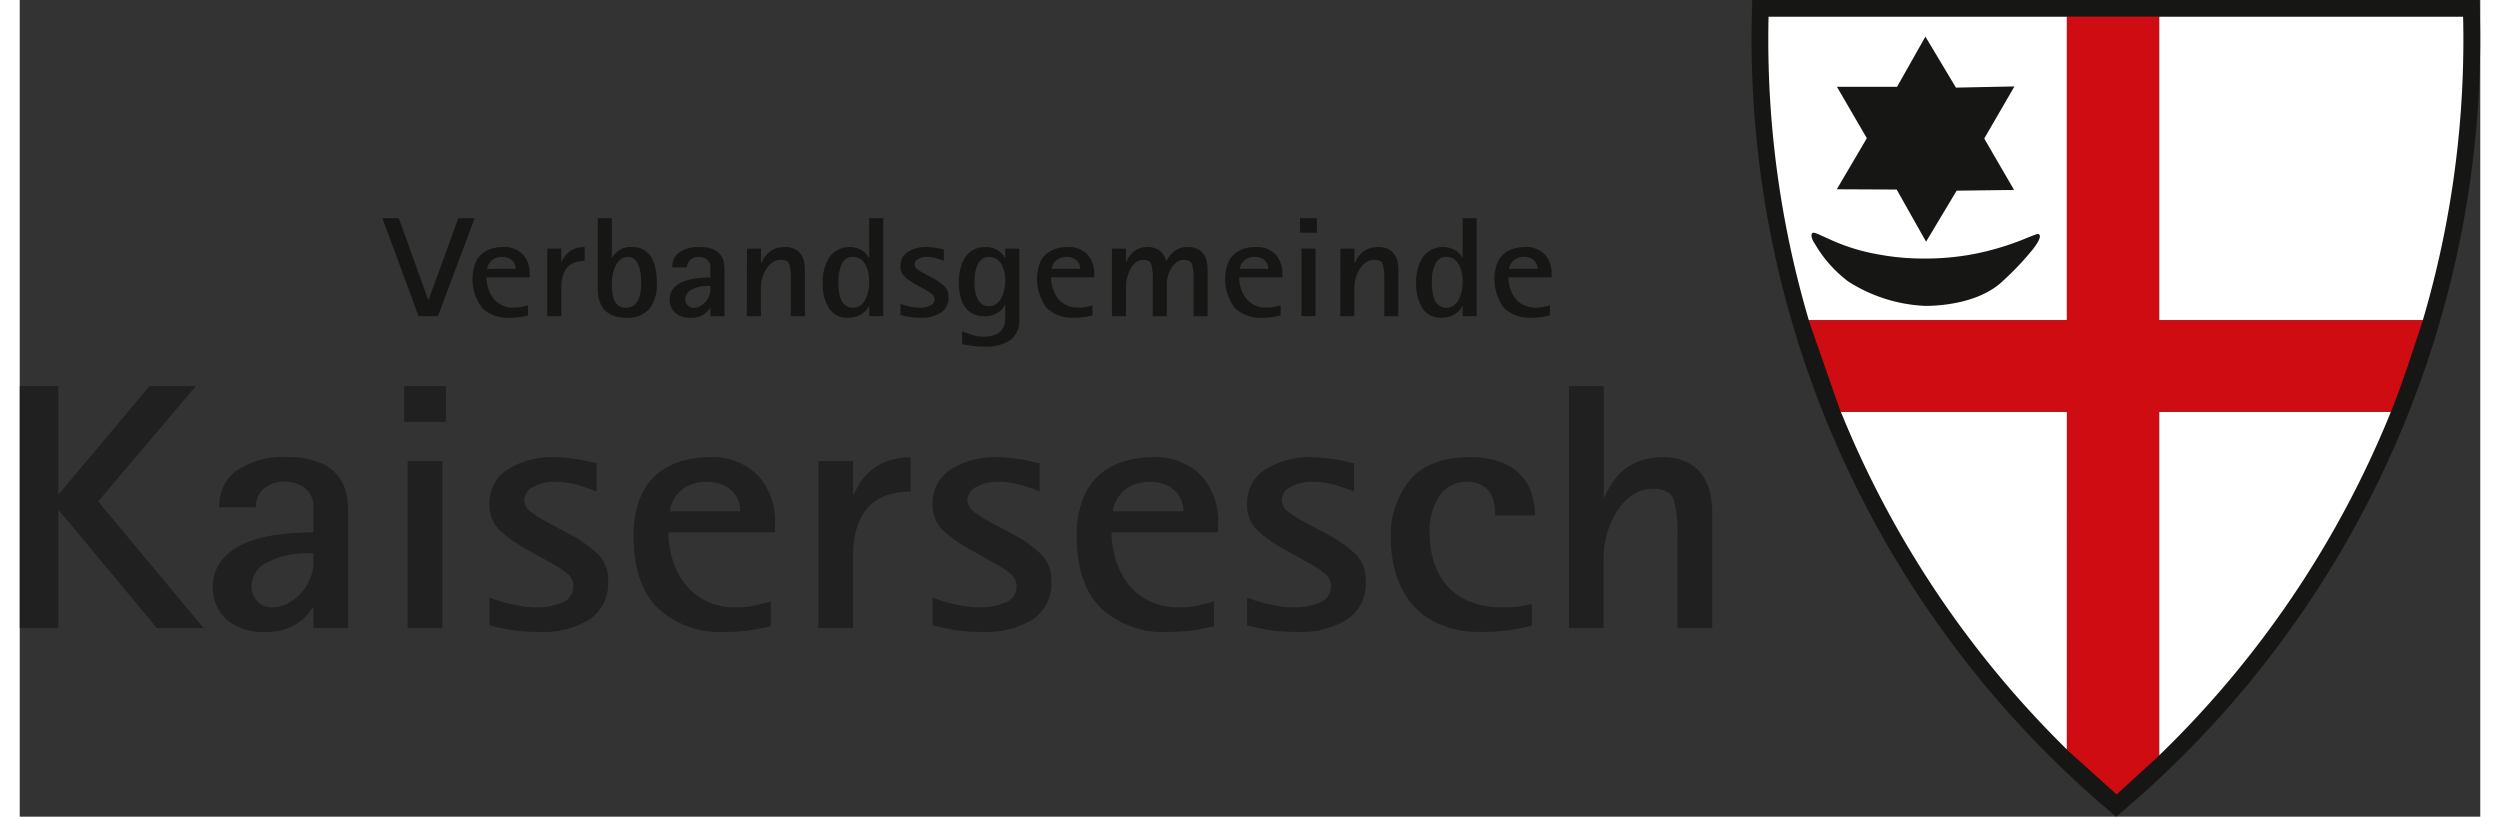
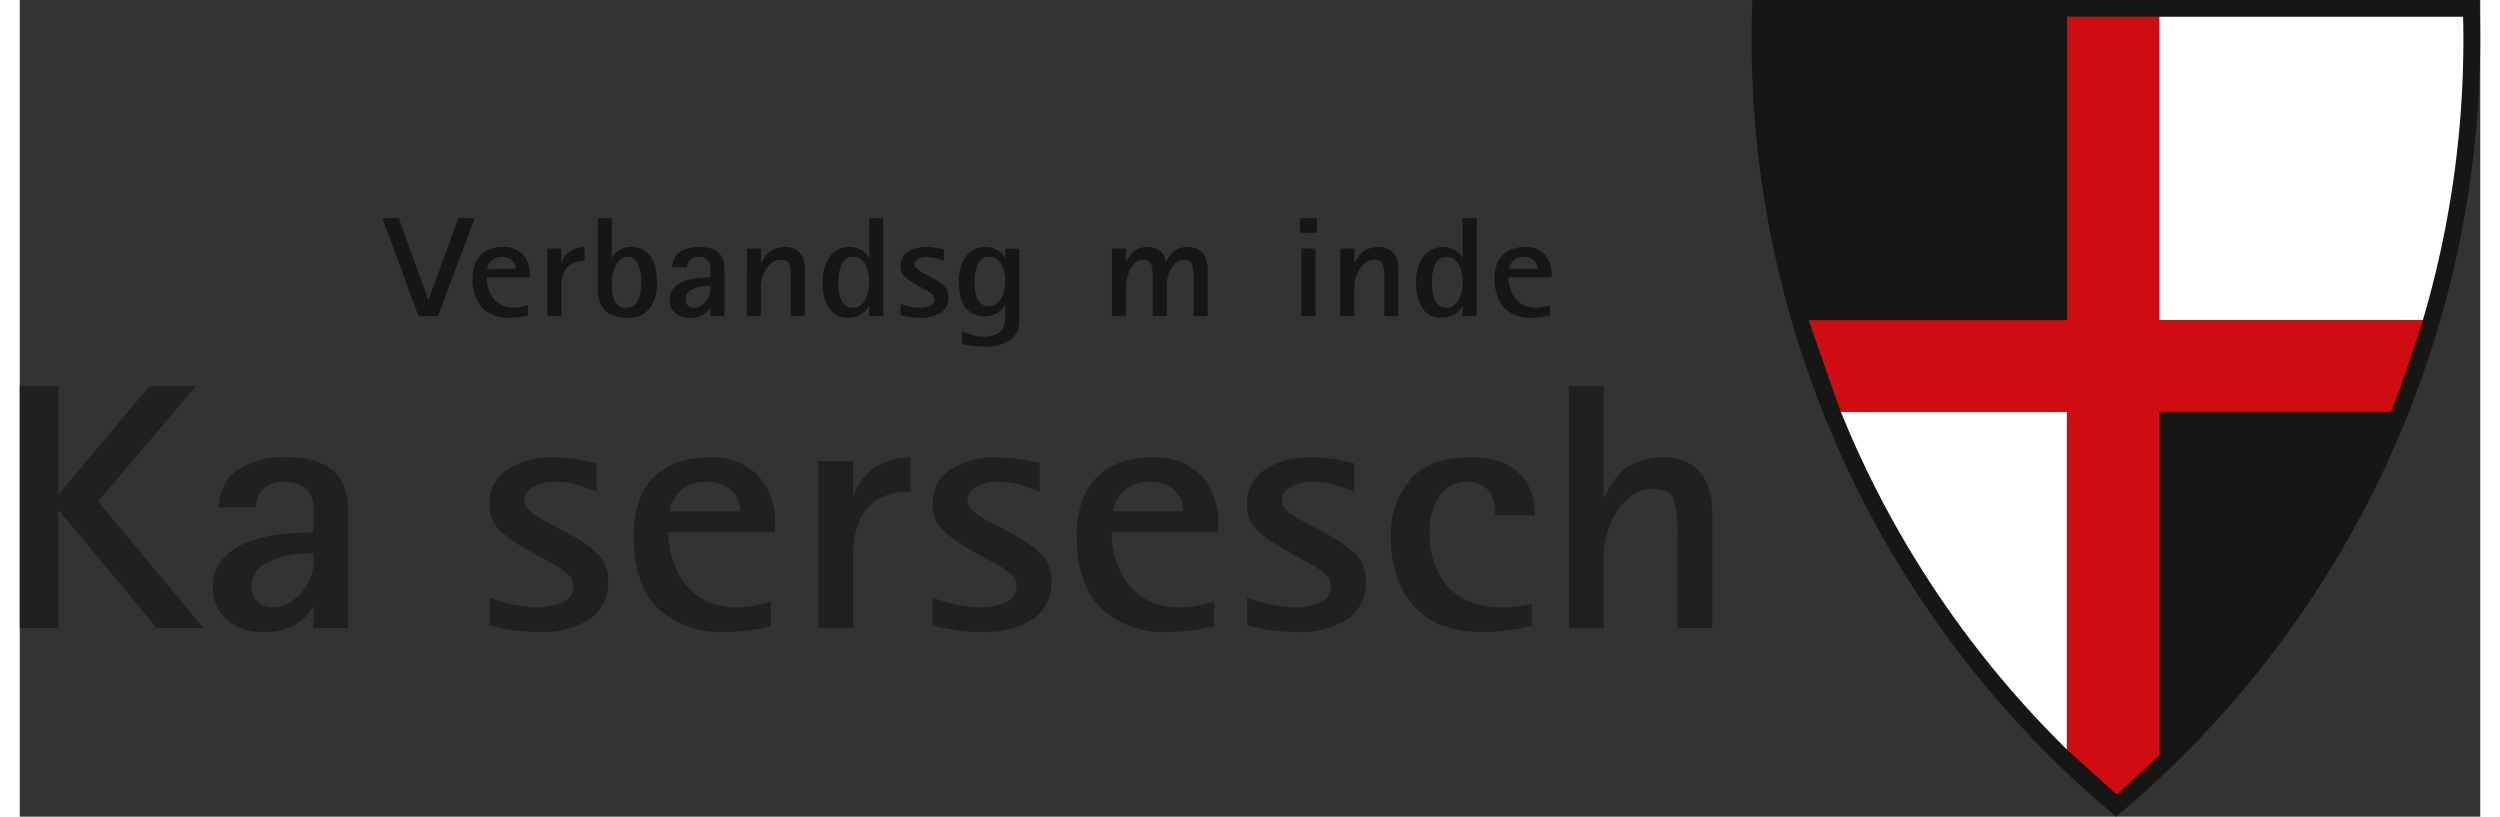
<svg xmlns="http://www.w3.org/2000/svg" height="49" viewBox="0 0 235.007 78" width="150">
  <rect x="0" y="0" width="235.007" height="78" fill="#333333" stroke="none" />
  <defs>
    <style>.a{fill:#161615;}.b{opacity:0.65;}.c{fill:#cf0c12;}.d{fill:#fff;}.e{fill:none;stroke:#161615;stroke-miterlimit:3.864;stroke-width:0;}</style>
  </defs>
  <g transform="translate(-61.987 -49.332)">
    <g transform="translate(96.627 70.173)">
      <path class="a" d="M148.849,101.592h1.568l2.808,7.81h.03l2.837-7.81h1.568l-3.51,9.356H152.3Z" transform="translate(-148.849 -101.592)" />
      <path class="a" d="M175.724,115.03l-.075.014q-.478.108-.836.156a6.769,6.769,0,0,1-.866.047,3.526,3.526,0,0,1-2.591-.922,4.517,4.517,0,0,1-.635-4.366,2.272,2.272,0,0,1,.762-.936,2.8,2.8,0,0,1,.934-.421,4,4,0,0,1,.9-.108,2.487,2.487,0,0,1,1.911.7,2.654,2.654,0,0,1,.658,1.885v.311h-4.123a3.612,3.612,0,0,0,.142.99,3.056,3.056,0,0,0,.455.943,2.285,2.285,0,0,0,.822.7,2.552,2.552,0,0,0,1.195.264,3.35,3.35,0,0,0,.68-.061q.291-.06.62-.156l.045-.014Zm-1.18-4.447a1.218,1.218,0,0,0-.06-.366,1.06,1.06,0,0,0-.209-.366,1.127,1.127,0,0,0-.411-.292,1.532,1.532,0,0,0-.62-.116,1.562,1.562,0,0,0-.665.13,1.284,1.284,0,0,0-.44.319,1.322,1.322,0,0,0-.239.379.9.9,0,0,0-.075.312Z" transform="translate(-161.819 -105.742)" />
      <path class="a" d="M188.323,108.644h1.344v1.3h.03a2.67,2.67,0,0,1,.247-.475,2.137,2.137,0,0,1,.418-.468,2.082,2.082,0,0,1,.65-.366,2.552,2.552,0,0,1,.881-.142v1.329a2.955,2.955,0,0,0-.873.122,1.759,1.759,0,0,0-.7.414,1.943,1.943,0,0,0-.478.786,3.733,3.733,0,0,0-.172,1.214V115.1h-1.344Z" transform="translate(-172.581 -105.742)" />
      <path class="a" d="M201.765,105.375h.03a1.951,1.951,0,0,1,.642-.7,2.028,2.028,0,0,1,1.21-.332,2.275,2.275,0,0,1,1.18.284,2.015,2.015,0,0,1,.747.773,3.621,3.621,0,0,1,.381,1.091,7.105,7.105,0,0,1,.112,1.295,3.819,3.819,0,0,1-.694,2.434,2.625,2.625,0,0,1-2.188.875,3.237,3.237,0,0,1-1.516-.305,2.036,2.036,0,0,1-.837-.753,2.642,2.642,0,0,1-.336-.881,5.187,5.187,0,0,1-.075-.882v-6.685h1.344Zm.03,3.227a2.707,2.707,0,0,0,.164.739,1.335,1.335,0,0,0,.411.583,1.138,1.138,0,0,0,.739.224,1.239,1.239,0,0,0,.71-.2,1.329,1.329,0,0,0,.455-.536,2.686,2.686,0,0,0,.231-.759,5.734,5.734,0,0,0,.067-.908,6.518,6.518,0,0,0-.052-.827,3.69,3.69,0,0,0-.187-.78,1.452,1.452,0,0,0-.4-.61.96.96,0,0,0-.658-.238,1.045,1.045,0,0,0-.679.238,1.743,1.743,0,0,0-.47.61,3.488,3.488,0,0,0-.269.794,3.717,3.717,0,0,0-.09.772Q201.765,108.223,201.795,108.6Z" transform="translate(-179.854 -101.592)" />
      <path class="a" d="M221.531,114.3h-.03a1.755,1.755,0,0,1-.642.651,2.175,2.175,0,0,1-1.195.3,2.126,2.126,0,0,1-1.494-.481,1.625,1.625,0,0,1-.522-1.254,1.6,1.6,0,0,1,.336-1.03,2.247,2.247,0,0,1,.9-.658,4.927,4.927,0,0,1,1.232-.332,10.186,10.186,0,0,1,1.419-.095v-1.125a.954.954,0,0,0-.381-.63,1.24,1.24,0,0,0-.71-.2,1.152,1.152,0,0,0-.851.285.96.96,0,0,0-.284.705h-1.419a1.95,1.95,0,0,1,.142-.753,1.578,1.578,0,0,1,.441-.6,3.147,3.147,0,0,1,2.076-.583,3.019,3.019,0,0,1,1.3.237,1.65,1.65,0,0,1,.709.583,1.812,1.812,0,0,1,.269.672,4.234,4.234,0,0,1,.053.678V115.1h-1.344Zm-.269-2.088a3.11,3.11,0,0,0-1.486.339,1.025,1.025,0,0,0-.634.922.8.8,0,0,0,.232.6.745.745,0,0,0,.545.231,1.331,1.331,0,0,0,.627-.156,1.766,1.766,0,0,0,.523-.414,1.911,1.911,0,0,0,.343-.562,1.615,1.615,0,0,0,.12-.59v-.366Z" transform="translate(-190.211 -105.742)" />
      <path class="a" d="M236.149,108.644h1.344v1.383h.03a4.658,4.658,0,0,1,.276-.508,2.365,2.365,0,0,1,.418-.488,2.041,2.041,0,0,1,.657-.386,2.565,2.565,0,0,1,.9-.149,2.032,2.032,0,0,1,.963.2,1.55,1.55,0,0,1,.59.529,2.018,2.018,0,0,1,.284.684,3.493,3.493,0,0,1,.075.712V115.1h-1.344v-3.525a4.766,4.766,0,0,0-.15-1.458q-.15-.4-.821-.4a1.34,1.34,0,0,0-.747.224,2.058,2.058,0,0,0-.6.61,3.229,3.229,0,0,0-.4.861,3.29,3.29,0,0,0-.142.949V115.1h-1.344Z" transform="translate(-201.334 -105.742)" />
      <path class="a" d="M258.75,109.958h-.03a1.327,1.327,0,0,1-.209.352,1.97,1.97,0,0,1-.388.366,2.2,2.2,0,0,1-.59.3,2.368,2.368,0,0,1-.784.122,2.054,2.054,0,0,1-1.836-.895,4.2,4.2,0,0,1-.6-2.372,4.358,4.358,0,0,1,.657-2.556,2.4,2.4,0,0,1,3.114-.6,1.77,1.77,0,0,1,.634.712h.03v-3.8h1.344v9.356H258.75Zm-2.89-1.383a3.035,3.035,0,0,0,.194.759,1.413,1.413,0,0,0,.425.583,1.123,1.123,0,0,0,.732.231,1.136,1.136,0,0,0,.687-.217,1.6,1.6,0,0,0,.485-.583,3.166,3.166,0,0,0,.276-.793,4.14,4.14,0,0,0,.09-.847,4.635,4.635,0,0,0-.083-.875,2.836,2.836,0,0,0-.261-.773,1.522,1.522,0,0,0-.478-.556,1.241,1.241,0,0,0-.731-.211,1.106,1.106,0,0,0-1.061.658,4,4,0,0,0-.329,1.769A6.657,6.657,0,0,0,255.86,108.575Z" transform="translate(-212.255 -101.592)" />
      <path class="a" d="M275.869,111.383l.149.081a5.111,5.111,0,0,1,1.113.787,1.409,1.409,0,0,1,.381,1.044,1.66,1.66,0,0,1-.709,1.464,3.427,3.427,0,0,1-1.964.488,6.584,6.584,0,0,1-1.023-.068q-.426-.068-.844-.176a.125.125,0,0,1-.045-.014v-1.071c.069.028.164.061.284.1s.259.081.418.122.339.077.538.108a3.552,3.552,0,0,0,.553.047,2.51,2.51,0,0,0,1.023-.189.654.654,0,0,0,.426-.638.6.6,0,0,0-.224-.468,3.831,3.831,0,0,0-.672-.441c-.07-.036-.149-.081-.239-.136l-.687-.379-.015-.014a4.82,4.82,0,0,1-1.038-.746,1.337,1.337,0,0,1-.366-.99,1.519,1.519,0,0,1,.695-1.329,3.184,3.184,0,0,1,1.83-.474,6.52,6.52,0,0,1,1.3.163c.15.036.254.058.313.068v1.1l-.03-.014a6.972,6.972,0,0,0-.731-.251,3.157,3.157,0,0,0-.867-.116,1.635,1.635,0,0,0-.814.2.571.571,0,0,0-.351.495.557.557,0,0,0,.217.441,3.76,3.76,0,0,0,.65.414c.05.028.1.059.164.1Z" transform="translate(-223.445 -105.742)" />
      <path class="a" d="M292.676,115.355a2.374,2.374,0,0,1-.829,2.007,3.993,3.993,0,0,1-2.457.637,9.64,9.64,0,0,1-1.232-.068q-.516-.069-.948-.163v-1.233a10.211,10.211,0,0,0,.993.366,3.585,3.585,0,0,0,1.053.149,2.778,2.778,0,0,0,1.165-.2,1.445,1.445,0,0,0,.627-.508,1.565,1.565,0,0,0,.239-.617,5.159,5.159,0,0,0,.045-.718v-1h-.03a1.694,1.694,0,0,1-.642.732,2.193,2.193,0,0,1-1.314.366,2.4,2.4,0,0,1-1.15-.257,2,2,0,0,1-.762-.712,3.267,3.267,0,0,1-.411-1.024,5.675,5.675,0,0,1-.127-1.234,5.51,5.51,0,0,1,.15-1.315,3.448,3.448,0,0,1,.455-1.078,2.122,2.122,0,0,1,.792-.725,2.4,2.4,0,0,1,1.143-.257,2.071,2.071,0,0,1,1.225.339,1.834,1.834,0,0,1,.642.705h.03v-.895h1.344Zm-4.234-2.739a2.851,2.851,0,0,0,.2.732,1.459,1.459,0,0,0,.426.576,1.072,1.072,0,0,0,.695.223,1.163,1.163,0,0,0,.717-.223,1.691,1.691,0,0,0,.486-.583,3.06,3.06,0,0,0,.276-.786,4.049,4.049,0,0,0,.09-.834,3.975,3.975,0,0,0-.082-.793,2.745,2.745,0,0,0-.262-.739,1.455,1.455,0,0,0-.485-.543,1.28,1.28,0,0,0-.725-.2,1.068,1.068,0,0,0-.694.224,1.448,1.448,0,0,0-.425.583,3.2,3.2,0,0,0-.209.759,5.818,5.818,0,0,0-.007,1.607Z" transform="translate(-231.843 -105.742)" />
-       <path class="a" d="M310.924,115.03l-.075.014q-.478.108-.836.156a6.757,6.757,0,0,1-.866.047,3.527,3.527,0,0,1-2.591-.922,4.517,4.517,0,0,1-.635-4.366,2.272,2.272,0,0,1,.762-.936,2.8,2.8,0,0,1,.934-.421,4,4,0,0,1,.9-.108,2.488,2.488,0,0,1,1.912.7,2.655,2.655,0,0,1,.657,1.885v.311h-4.122a3.6,3.6,0,0,0,.142.99,3.029,3.029,0,0,0,.455.943,2.28,2.28,0,0,0,.822.7,2.552,2.552,0,0,0,1.195.264,3.344,3.344,0,0,0,.68-.061q.291-.06.62-.156l.044-.014Zm-1.18-4.447a1.227,1.227,0,0,0-.059-.366,1.069,1.069,0,0,0-.21-.366,1.126,1.126,0,0,0-.41-.292,1.534,1.534,0,0,0-.62-.116,1.557,1.557,0,0,0-.664.13,1.288,1.288,0,0,0-.441.319,1.312,1.312,0,0,0-.239.379.887.887,0,0,0-.075.312Z" transform="translate(-243.102 -105.742)" />
      <path class="a" d="M323.562,108.644h1.344v1.288h.03a3.557,3.557,0,0,1,.246-.474,2.333,2.333,0,0,1,.374-.455,1.81,1.81,0,0,1,.575-.366,2.06,2.06,0,0,1,.791-.142,2.23,2.23,0,0,1,.777.122,1.6,1.6,0,0,1,.545.325,1.471,1.471,0,0,1,.329.441,1.94,1.94,0,0,1,.157.481h.03a2.708,2.708,0,0,1,.731-.949,1.912,1.912,0,0,1,1.285-.42,2.115,2.115,0,0,1,.986.2,1.48,1.48,0,0,1,.59.529,2.1,2.1,0,0,1,.276.684,3.49,3.49,0,0,1,.075.712V115.1h-1.344v-3.525a4.56,4.56,0,0,0-.156-1.465q-.157-.392-.829-.393a1.012,1.012,0,0,0-.583.2,1.936,1.936,0,0,0-.508.536,2.944,2.944,0,0,0-.351.746,2.735,2.735,0,0,0-.127.814V115.1H327.46v-3.525a4.8,4.8,0,0,0-.149-1.458q-.15-.4-.792-.4a1.048,1.048,0,0,0-.642.224,1.911,1.911,0,0,0-.516.61,3.543,3.543,0,0,0-.336.855,3.837,3.837,0,0,0-.119.956V115.1h-1.344Z" transform="translate(-253.887 -105.742)" />
-       <path class="a" d="M355.978,115.03l-.075.014q-.478.108-.836.156a6.769,6.769,0,0,1-.866.047,3.526,3.526,0,0,1-2.591-.922,4.517,4.517,0,0,1-.635-4.366,2.272,2.272,0,0,1,.762-.936,2.8,2.8,0,0,1,.934-.421,4,4,0,0,1,.9-.108,2.487,2.487,0,0,1,1.912.7,2.654,2.654,0,0,1,.658,1.885v.311H352.02a3.629,3.629,0,0,0,.142.99,3.066,3.066,0,0,0,.456.943,2.281,2.281,0,0,0,.822.7,2.552,2.552,0,0,0,1.195.264,3.352,3.352,0,0,0,.68-.061q.291-.06.619-.156l.045-.014Zm-1.18-4.447a1.217,1.217,0,0,0-.06-.366,1.059,1.059,0,0,0-.209-.366,1.128,1.128,0,0,0-.411-.292,1.532,1.532,0,0,0-.62-.116,1.562,1.562,0,0,0-.665.13,1.29,1.29,0,0,0-.44.319,1.329,1.329,0,0,0-.239.379.9.9,0,0,0-.075.312Z" transform="translate(-270.188 -105.742)" />
      <path class="a" d="M368.614,101.592h1.613v1.383h-1.613Zm.135,2.9h1.344v6.454h-1.344Z" transform="translate(-280.973 -101.592)" />
      <path class="a" d="M378.276,108.644h1.345v1.383h.029a4.742,4.742,0,0,1,.276-.508,2.341,2.341,0,0,1,.418-.488,2.035,2.035,0,0,1,.657-.386,2.561,2.561,0,0,1,.9-.149,2.033,2.033,0,0,1,.964.2,1.549,1.549,0,0,1,.59.529,2.026,2.026,0,0,1,.284.684,3.518,3.518,0,0,1,.075.712V115.1h-1.344v-3.525a4.782,4.782,0,0,0-.149-1.458q-.15-.4-.822-.4a1.34,1.34,0,0,0-.747.224,2.064,2.064,0,0,0-.6.61,3.267,3.267,0,0,0-.4.861,3.3,3.3,0,0,0-.142.949V115.1h-1.345Z" transform="translate(-286.781 -105.742)" />
      <path class="a" d="M400.877,109.958h-.03a1.325,1.325,0,0,1-.209.352,1.968,1.968,0,0,1-.388.366,2.2,2.2,0,0,1-.59.3,2.367,2.367,0,0,1-.784.122,2.055,2.055,0,0,1-1.837-.895,4.209,4.209,0,0,1-.6-2.372,4.356,4.356,0,0,1,.657-2.556,2.4,2.4,0,0,1,3.114-.6,1.77,1.77,0,0,1,.635.712h.03v-3.8h1.344v9.356h-1.344Zm-2.89-1.383a3.051,3.051,0,0,0,.194.759,1.418,1.418,0,0,0,.426.583,1.121,1.121,0,0,0,.731.231,1.135,1.135,0,0,0,.687-.217,1.6,1.6,0,0,0,.486-.583,3.167,3.167,0,0,0,.276-.793,4.108,4.108,0,0,0,.09-.847,4.63,4.63,0,0,0-.082-.875,2.807,2.807,0,0,0-.262-.773,1.523,1.523,0,0,0-.477-.556,1.242,1.242,0,0,0-.732-.211,1.105,1.105,0,0,0-1.06.658,3.984,3.984,0,0,0-.329,1.769A6.75,6.75,0,0,0,397.987,108.575Z" transform="translate(-297.702 -101.592)" />
      <path class="a" d="M420.469,115.03l-.075.014q-.478.108-.836.156a6.756,6.756,0,0,1-.866.047,3.525,3.525,0,0,1-2.591-.922,4.518,4.518,0,0,1-.635-4.366,2.272,2.272,0,0,1,.762-.936,2.8,2.8,0,0,1,.934-.421,4,4,0,0,1,.9-.108,2.488,2.488,0,0,1,1.912.7,2.655,2.655,0,0,1,.657,1.885v.311h-4.122a3.6,3.6,0,0,0,.142.99,3.031,3.031,0,0,0,.455.943,2.28,2.28,0,0,0,.822.7,2.551,2.551,0,0,0,1.195.264,3.344,3.344,0,0,0,.68-.061q.291-.06.62-.156l.044-.014Zm-1.18-4.447a1.228,1.228,0,0,0-.059-.366,1.071,1.071,0,0,0-.21-.366,1.126,1.126,0,0,0-.41-.292,1.534,1.534,0,0,0-.62-.116,1.557,1.557,0,0,0-.664.13,1.288,1.288,0,0,0-.441.319,1.31,1.31,0,0,0-.239.379.887.887,0,0,0-.075.312Z" transform="translate(-308.961 -105.742)" />
    </g>
    <g class="b" transform="translate(61.987 86.205)">
      <path class="a" d="M61.987,141.792h3.69v10.284h.074l8.635-10.284h4.428l-9.336,11.021,10.073,12.093H75.087l-9.336-11.221h-.074v11.221h-3.69Z" transform="translate(-61.987 -141.792)" />
      <path class="a" d="M117.846,173.181h-.074a4.34,4.34,0,0,1-1.586,1.608,5.373,5.373,0,0,1-2.952.737,5.253,5.253,0,0,1-3.69-1.188,4.016,4.016,0,0,1-1.292-3.1,3.949,3.949,0,0,1,.83-2.545,5.533,5.533,0,0,1,2.215-1.625,12.142,12.142,0,0,1,3.044-.821,25.135,25.135,0,0,1,3.506-.234v-2.781a2.352,2.352,0,0,0-.941-1.557,3.059,3.059,0,0,0-1.753-.486,2.851,2.851,0,0,0-2.1.7,2.37,2.37,0,0,0-.7,1.742h-3.506a4.838,4.838,0,0,1,.351-1.858,3.9,3.9,0,0,1,1.089-1.491,7.772,7.772,0,0,1,5.129-1.441,7.459,7.459,0,0,1,3.21.587,4.075,4.075,0,0,1,1.753,1.44,4.513,4.513,0,0,1,.664,1.659,10.637,10.637,0,0,1,.129,1.675v10.953h-3.321Zm-.664-5.158a7.682,7.682,0,0,0-3.672.837,2.535,2.535,0,0,0-1.568,2.278,1.989,1.989,0,0,0,.572,1.475,1.845,1.845,0,0,0,1.347.569,3.3,3.3,0,0,0,1.55-.386,4.37,4.37,0,0,0,1.292-1.022,4.757,4.757,0,0,0,.849-1.389,4,4,0,0,0,.3-1.458v-.9Z" transform="translate(-89.801 -152.043)" />
-       <path class="a" d="M154.053,141.792h3.985v3.417h-3.985Zm.332,7.168h3.321v15.945h-3.321Z" transform="translate(-117.337 -141.792)" />
      <path class="a" d="M181.771,165.979l.368.2a12.593,12.593,0,0,1,2.749,1.943,3.48,3.48,0,0,1,.941,2.579,4.1,4.1,0,0,1-1.753,3.618,8.468,8.468,0,0,1-4.852,1.206,16.349,16.349,0,0,1-2.528-.167q-1.052-.168-2.085-.435a.3.3,0,0,1-.11-.034v-2.646q.258.1.7.251t1.033.3q.589.151,1.328.268a8.644,8.644,0,0,0,1.365.118,6.17,6.17,0,0,0,2.527-.469,1.615,1.615,0,0,0,1.052-1.575,1.488,1.488,0,0,0-.554-1.155,9.411,9.411,0,0,0-1.66-1.089c-.173-.089-.369-.2-.59-.335l-1.7-.938-.037-.034a11.933,11.933,0,0,1-2.564-1.842,3.3,3.3,0,0,1-.9-2.446,3.753,3.753,0,0,1,1.716-3.282,7.865,7.865,0,0,1,4.52-1.173,16.184,16.184,0,0,1,3.211.4q.553.135.774.168v2.714l-.074-.034a17.192,17.192,0,0,0-1.808-.62,7.773,7.773,0,0,0-2.14-.284,4.04,4.04,0,0,0-2.011.486,1.412,1.412,0,0,0-.867,1.222,1.378,1.378,0,0,0,.535,1.089,9.419,9.419,0,0,0,1.6,1.022c.123.067.259.146.406.234Z" transform="translate(-129.631 -152.043)" />
      <path class="a" d="M222.113,174.99l-.184.033q-1.181.267-2.067.385a16.645,16.645,0,0,1-2.14.117,8.713,8.713,0,0,1-6.4-2.278q-2.307-2.278-2.306-6.834a9.17,9.17,0,0,1,.738-3.953,5.632,5.632,0,0,1,1.882-2.311,6.918,6.918,0,0,1,2.306-1.039,9.959,9.959,0,0,1,2.232-.268,6.144,6.144,0,0,1,4.723,1.742,6.555,6.555,0,0,1,1.624,4.656v.77H212.335a8.963,8.963,0,0,0,.351,2.446,7.532,7.532,0,0,0,1.125,2.328,5.643,5.643,0,0,0,2.03,1.742,6.311,6.311,0,0,0,2.952.653,8.255,8.255,0,0,0,1.679-.151q.72-.15,1.531-.384l.111-.033ZM219.2,164a3.034,3.034,0,0,0-.148-.905,2.629,2.629,0,0,0-.517-.9,2.774,2.774,0,0,0-1.015-.721,3.782,3.782,0,0,0-1.531-.284,3.867,3.867,0,0,0-1.642.318,3.2,3.2,0,0,0-1.089.788,3.292,3.292,0,0,0-.59.938,2.205,2.205,0,0,0-.184.771Z" transform="translate(-150.38 -152.043)" />
      <path class="a" d="M253.241,159.211h3.321v3.216h.074a6.638,6.638,0,0,1,.609-1.172,5.331,5.331,0,0,1,1.033-1.156,5.182,5.182,0,0,1,1.606-.9,6.294,6.294,0,0,1,2.177-.352v3.283a7.3,7.3,0,0,0-2.159.3,4.339,4.339,0,0,0-1.734,1.022,4.8,4.8,0,0,0-1.181,1.943,9.225,9.225,0,0,0-.424,3v6.766h-3.321Z" transform="translate(-176.97 -152.043)" />
      <path class="a" d="M287.9,165.979l.369.2a12.577,12.577,0,0,1,2.749,1.943,3.477,3.477,0,0,1,.941,2.579,4.1,4.1,0,0,1-1.752,3.618,8.468,8.468,0,0,1-4.853,1.206,16.357,16.357,0,0,1-2.528-.167q-1.052-.168-2.085-.435a.3.3,0,0,1-.111-.034v-2.646q.258.1.7.251t1.033.3q.59.151,1.328.268a8.647,8.647,0,0,0,1.365.118,6.174,6.174,0,0,0,2.528-.469,1.615,1.615,0,0,0,1.052-1.575,1.487,1.487,0,0,0-.554-1.155,9.4,9.4,0,0,0-1.661-1.089q-.258-.133-.59-.335l-1.7-.938-.037-.034a11.923,11.923,0,0,1-2.564-1.842,3.3,3.3,0,0,1-.9-2.446,3.754,3.754,0,0,1,1.716-3.282,7.868,7.868,0,0,1,4.521-1.173,16.176,16.176,0,0,1,3.21.4c.369.09.628.146.775.168v2.714l-.074-.034a17.192,17.192,0,0,0-1.808-.62,7.776,7.776,0,0,0-2.14-.284,4.039,4.039,0,0,0-2.011.486,1.412,1.412,0,0,0-.867,1.222,1.379,1.379,0,0,0,.535,1.089,9.39,9.39,0,0,0,1.605,1.022c.123.067.258.146.406.234Z" transform="translate(-193.435 -152.043)" />
      <path class="a" d="M328.241,174.99l-.185.033q-1.181.267-2.066.385a16.653,16.653,0,0,1-2.14.117,8.712,8.712,0,0,1-6.4-2.278q-2.307-2.278-2.306-6.834a9.17,9.17,0,0,1,.737-3.953,5.636,5.636,0,0,1,1.882-2.311,6.922,6.922,0,0,1,2.306-1.039,9.958,9.958,0,0,1,2.232-.268,6.144,6.144,0,0,1,4.723,1.742,6.556,6.556,0,0,1,1.624,4.656v.77H318.463a8.948,8.948,0,0,0,.351,2.446,7.514,7.514,0,0,0,1.125,2.328,5.641,5.641,0,0,0,2.029,1.742,6.311,6.311,0,0,0,2.952.653,8.265,8.265,0,0,0,1.679-.151q.718-.15,1.531-.384l.11-.033ZM325.326,164a3.048,3.048,0,0,0-.147-.905,2.63,2.63,0,0,0-.517-.9,2.775,2.775,0,0,0-1.014-.721,3.783,3.783,0,0,0-1.531-.284,3.868,3.868,0,0,0-1.643.318,3.2,3.2,0,0,0-1.088.788,3.284,3.284,0,0,0-.59.938,2.207,2.207,0,0,0-.185.771Z" transform="translate(-214.185 -152.043)" />
      <path class="a" d="M363.214,165.979l.369.2a12.6,12.6,0,0,1,2.749,1.943,3.479,3.479,0,0,1,.941,2.579,4.1,4.1,0,0,1-1.753,3.618,8.467,8.467,0,0,1-4.852,1.206,16.358,16.358,0,0,1-2.528-.167q-1.052-.168-2.085-.435a.3.3,0,0,1-.111-.034v-2.646q.258.1.7.251t1.033.3q.59.151,1.328.268a8.648,8.648,0,0,0,1.366.118,6.174,6.174,0,0,0,2.528-.469,1.615,1.615,0,0,0,1.052-1.575,1.487,1.487,0,0,0-.554-1.155,9.43,9.43,0,0,0-1.661-1.089q-.258-.133-.591-.335l-1.7-.938-.037-.034a11.939,11.939,0,0,1-2.565-1.842,3.3,3.3,0,0,1-.9-2.446,3.753,3.753,0,0,1,1.716-3.282,7.866,7.866,0,0,1,4.52-1.173,16.181,16.181,0,0,1,3.211.4q.553.135.774.168v2.714l-.073-.034a17.164,17.164,0,0,0-1.809-.62,7.773,7.773,0,0,0-2.14-.284,4.041,4.041,0,0,0-2.011.486,1.412,1.412,0,0,0-.867,1.222,1.38,1.38,0,0,0,.535,1.089,9.414,9.414,0,0,0,1.606,1.022c.122.067.258.146.406.234Z" transform="translate(-238.716 -152.043)" />
      <path class="a" d="M403.833,174.923a17.753,17.753,0,0,1-4.871.6,9.566,9.566,0,0,1-4.078-.786,7.057,7.057,0,0,1-2.675-2.094,8.263,8.263,0,0,1-1.421-2.865,11.979,11.979,0,0,1-.425-3.165,8.261,8.261,0,0,1,1.864-5.645q1.863-2.127,5.627-2.127a8.521,8.521,0,0,1,3.007.469,4.908,4.908,0,0,1,1.956,1.273,4.7,4.7,0,0,1,1.015,1.775,7,7,0,0,1,.3,2.044h-3.8a6.618,6.618,0,0,0-.093-1.089,2.962,2.962,0,0,0-.369-1.022,2.222,2.222,0,0,0-.831-.788,2.785,2.785,0,0,0-1.4-.318,3.076,3.076,0,0,0-2.6,1.323,5.817,5.817,0,0,0-.978,3.534,9.611,9.611,0,0,0,.332,2.529,6.664,6.664,0,0,0,1.126,2.278,5.567,5.567,0,0,0,2.177,1.692,7.95,7.95,0,0,0,3.34.636,10.361,10.361,0,0,0,2.8-.335Z" transform="translate(-259.409 -152.043)" />
      <path class="a" d="M433.02,141.792h3.321v10.585h.073a11.616,11.616,0,0,1,.683-1.256,5.81,5.81,0,0,1,1.033-1.206,5.031,5.031,0,0,1,1.623-.955,6.309,6.309,0,0,1,2.232-.368,5.023,5.023,0,0,1,2.38.5,3.844,3.844,0,0,1,1.457,1.307,5.007,5.007,0,0,1,.7,1.692,8.668,8.668,0,0,1,.184,1.759v11.054h-3.321V156.2a11.8,11.8,0,0,0-.369-3.6q-.369-.988-2.029-.988a3.314,3.314,0,0,0-1.845.553,5.1,5.1,0,0,0-1.476,1.507,8.036,8.036,0,0,0-.978,2.127,8.137,8.137,0,0,0-.351,2.345v6.766H433.02Z" transform="translate(-285.054 -141.792)" />
    </g>
    <g transform="translate(227.389 49.332)">
      <path class="a" d="M511.568,127.332a96.765,96.765,0,0,0,34.7-78H511.52l-34.7,0a96.638,96.638,0,0,0,34.752,78Z" transform="translate(-476.742 -49.332)" />
      <path class="c" d="M515.075,123.3l.022.023V91.045H493.481l-3.056-8.755,0,.01H515.1v-29h8.8v29h25.2l0-.01c-1.109,3.3-1.886,5.848-3.06,8.771l.006-.016H523.9v32.84l-4.063,3.707Z" transform="translate(-484.968 -51.716)" />
      <path class="d" d="M599.578,82.307H574.4V53.333h29.019c.021.735.027,1.464.027,2.195A94.543,94.543,0,0,1,599.578,82.307Z" transform="translate(-535.454 -51.737)" />
-       <path class="d" d="M484.632,82.307a94.625,94.625,0,0,1-3.867-26.787c0-.73.007-1.458.027-2.187h28.484V82.307Z" transform="translate(-479.161 -51.737)" />
-       <path class="d" d="M574.4,180.781V147.986h22.116c-.4.992-.814,1.973-1.252,2.953A95.37,95.37,0,0,1,574.4,180.781Z" transform="translate(-535.454 -108.643)" />
      <path class="a" d="M501.992,112.059c2.008,0,5.37-.437,7.4-2.367a27.762,27.762,0,0,0,2.912-3.083c.53-.685.725-1.156.6-1.334s-.321-.049-1.171.28a26.029,26.029,0,0,1-5.151,1.56,24.557,24.557,0,0,1-4.642.42,23.172,23.172,0,0,1-4.465-.4,18.685,18.685,0,0,1-4.812-1.527c-.878-.375-1.326-.66-1.473-.485-.126.151-.064.544.266,1.018a12.078,12.078,0,0,0,3.182,3.587A14.84,14.84,0,0,0,501.992,112.059Z" transform="translate(-485.397 -82.843)" />
      <path class="d" d="M519.724,180.218A95.483,95.483,0,0,1,499.4,150.935q-.65-1.469-1.251-2.949h21.58Z" transform="translate(-489.609 -108.643)" />
      <path class="a" d="M502.927,62.893h-5.743l2.855,4.909-2.868,4.877,5.718.026,2.809,4.981,2.918-4.872,5.486-.072-2.849-4.909,2.884-4.975-5.585.112L505.633,58.1Z" transform="translate(-489.024 -54.602)" />
      <line class="e" transform="translate(22.203 8.296)" x2="2.885" y1="4.835" />
    </g>
  </g>
  <desc property="dc:rights">VGK</desc>
</svg>